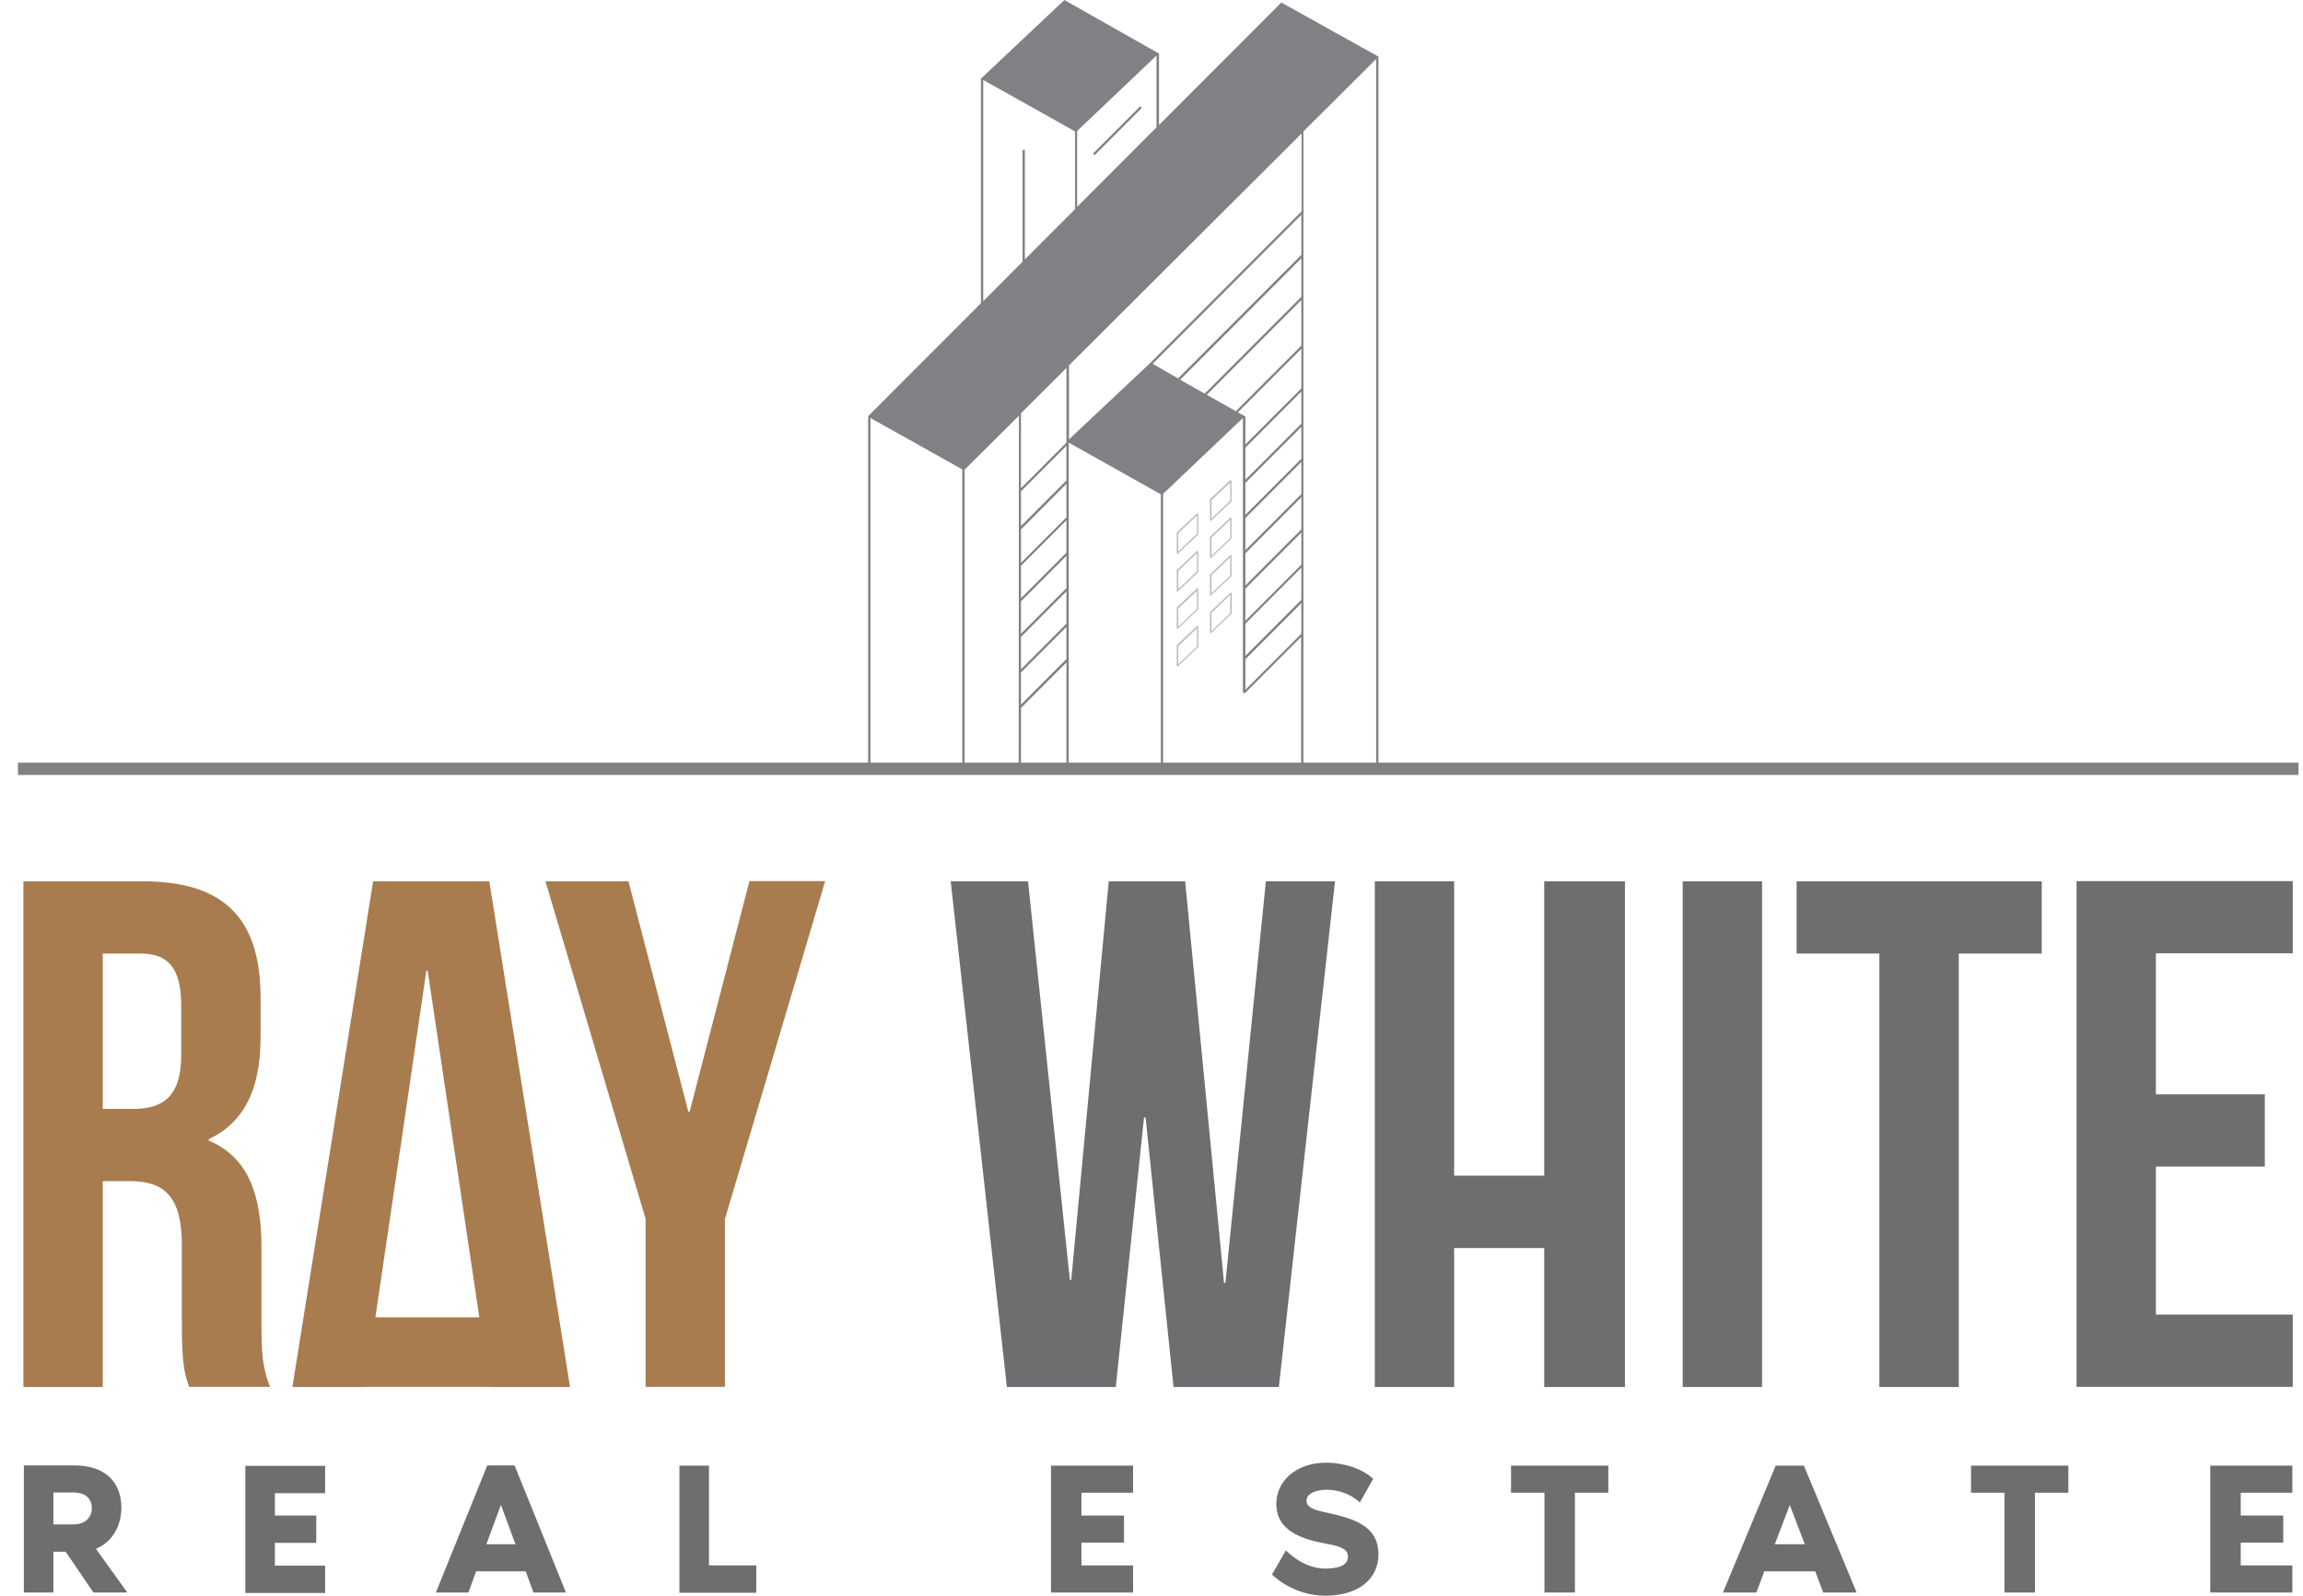
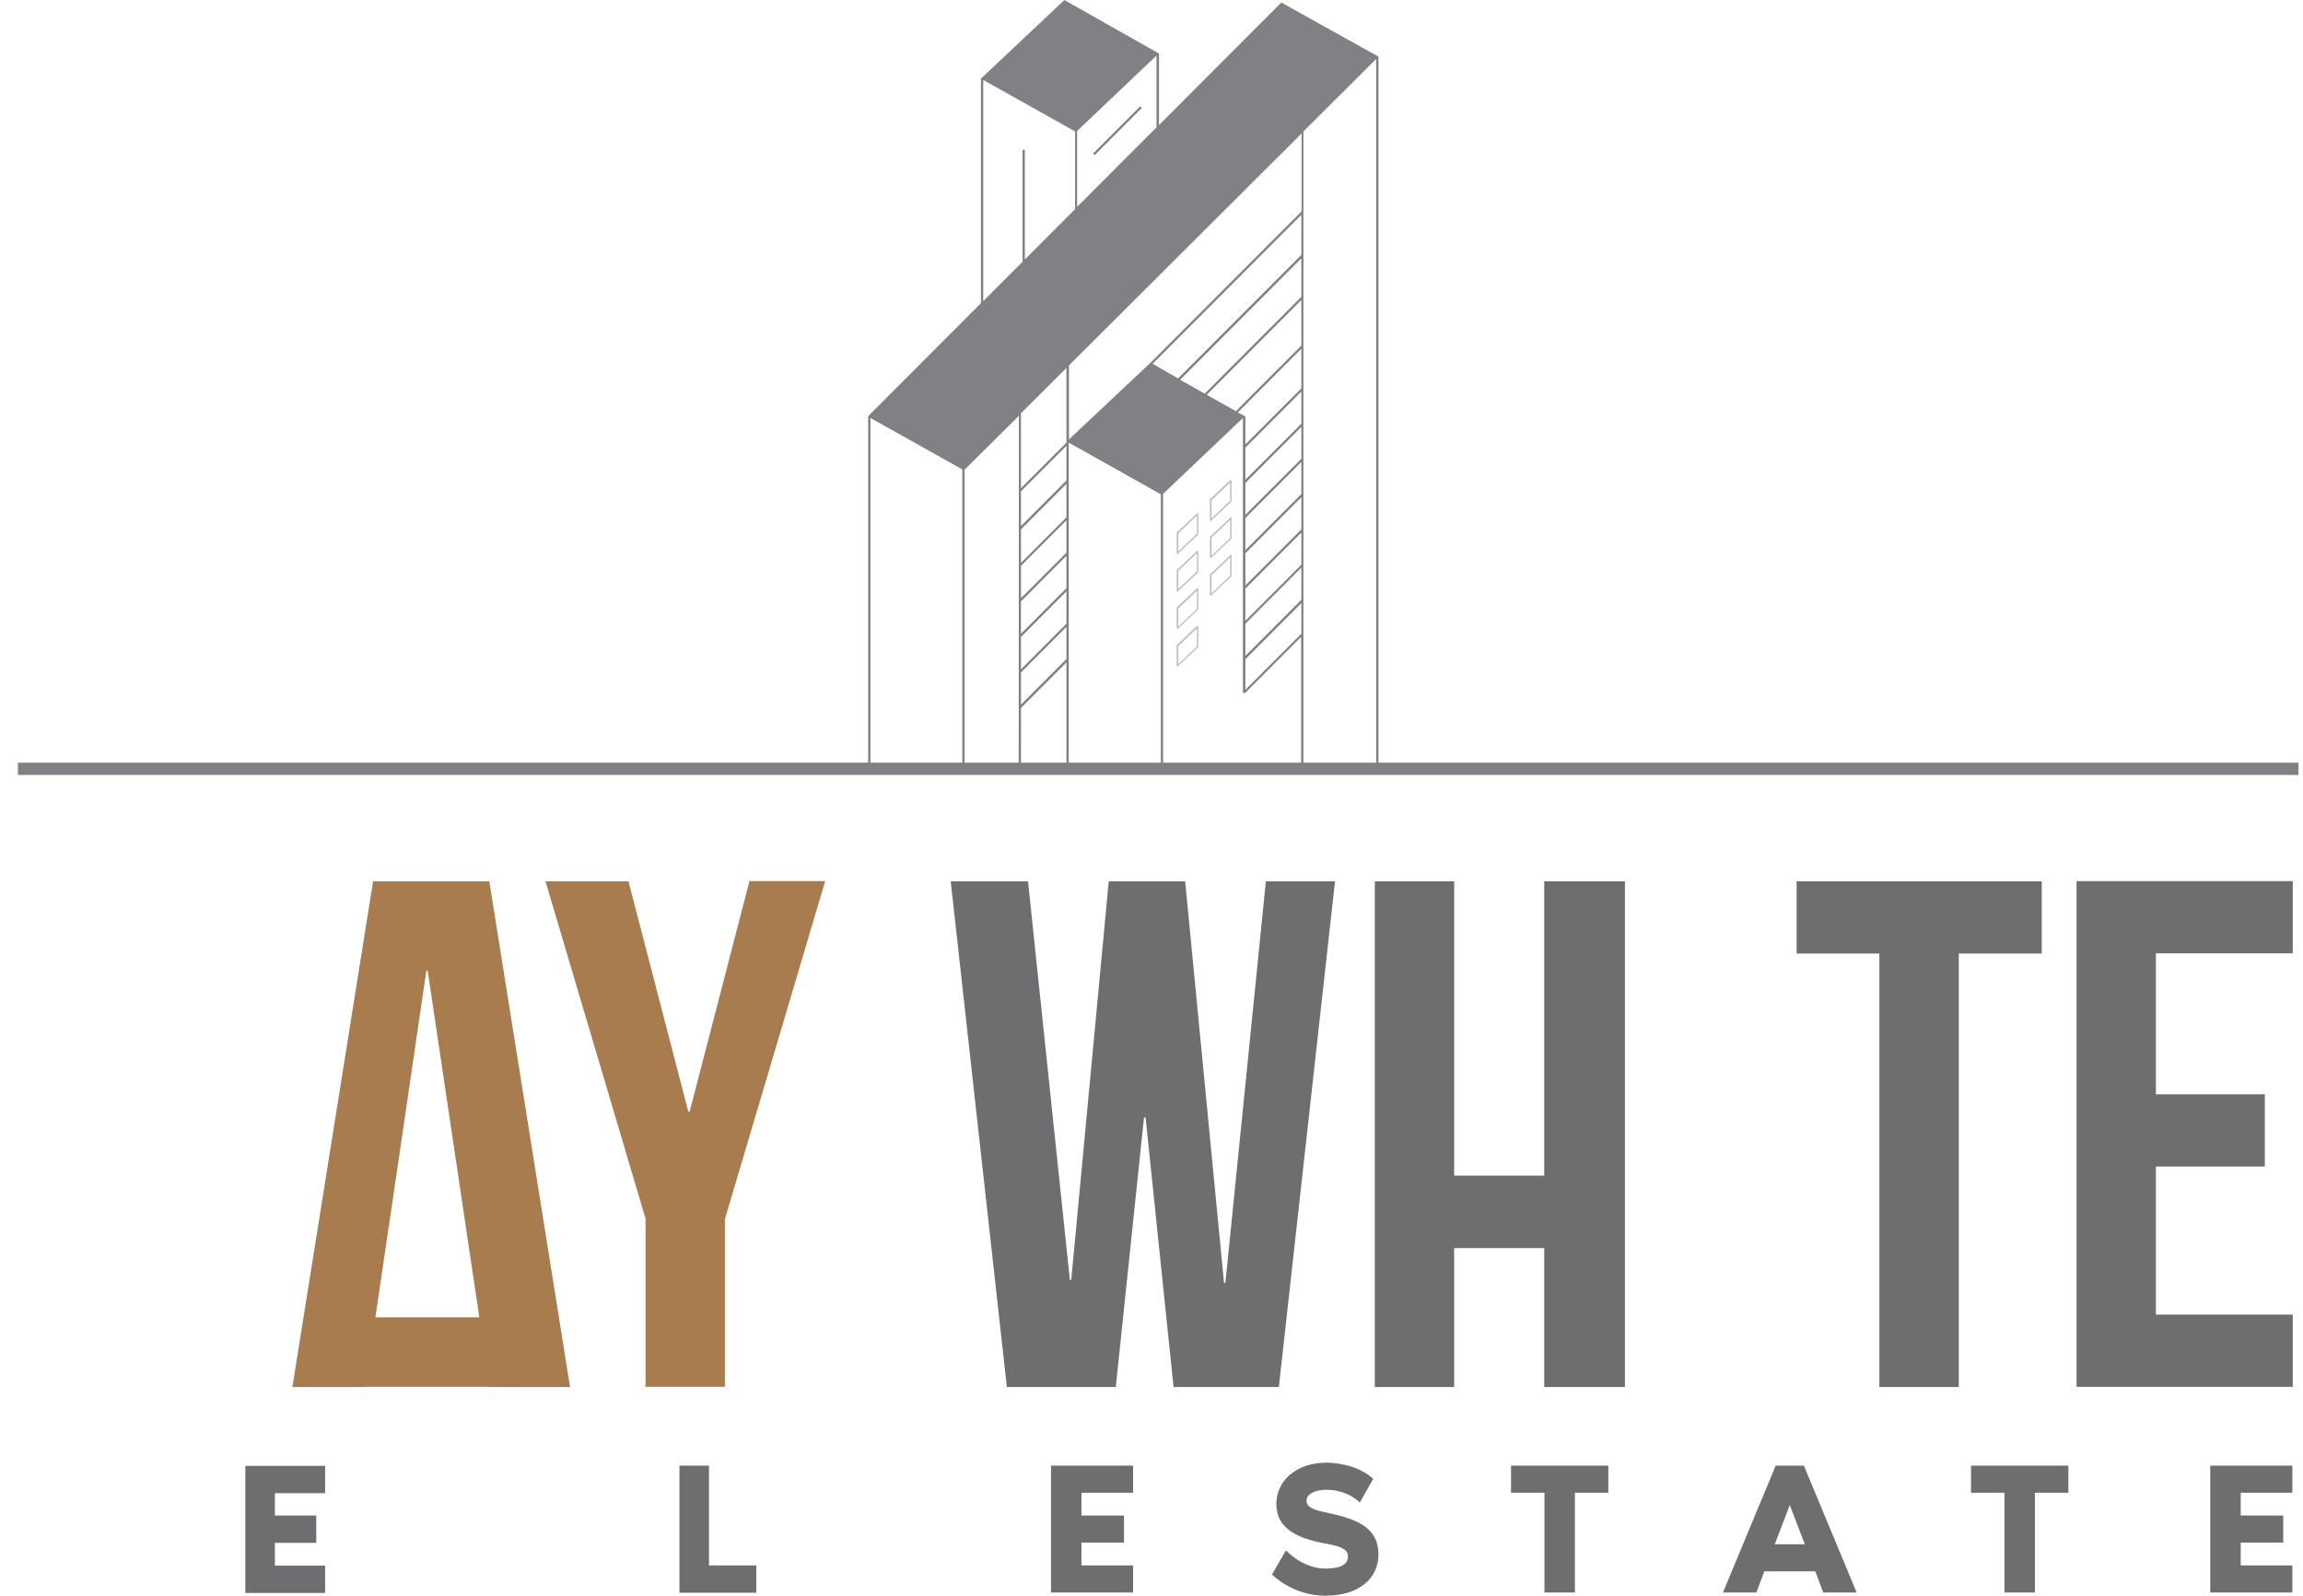
<svg xmlns="http://www.w3.org/2000/svg" width="101" height="70" viewBox="0 0 101 70" fill="none">
-   <path d="M8.296 60.846C8.106 60.277 7.976 59.927 7.976 58.118V54.631C7.976 52.572 7.278 51.813 5.703 51.813H4.506V60.846H1.026V38.662H6.271C9.881 38.662 11.427 40.341 11.427 43.769V45.508C11.427 47.786 10.699 49.245 9.153 49.974V50.034C10.888 50.764 11.467 52.413 11.467 54.721V58.138C11.467 59.218 11.497 60.007 11.846 60.837H8.296V60.846ZM4.506 41.83V48.645H5.862C7.159 48.645 7.947 48.076 7.947 46.297V44.108C7.947 42.52 7.408 41.83 6.171 41.83H4.506Z" fill="#A87C4F" />
  <path d="M28.321 53.492L23.923 38.663H27.563L30.186 48.765H30.245L32.868 38.653H36.189L31.791 53.482V60.837H28.311V53.492H28.321Z" fill="#A87C4F" />
  <path d="M50.241 49.025H50.171L48.934 60.846H44.157L41.694 38.662H45.085L46.92 56.15H46.98L48.625 38.662H51.976L53.681 56.28H53.741L55.516 38.662H58.548L56.085 60.846H51.467L50.241 49.025Z" fill="#6D6E70" />
  <path d="M63.773 60.846H60.293V38.662H63.773V51.573H67.723V38.662H71.263V60.846H67.723V54.751H63.773V60.846Z" fill="#6D6E70" />
-   <path d="M73.796 38.662H77.276V60.846H73.796V38.662Z" fill="#6D6E70" />
  <path d="M78.792 38.662H89.543V41.83H85.903V60.846H82.422V41.83H78.792V38.662Z" fill="#6D6E70" />
  <path d="M94.549 48.006H99.326V51.174H94.549V57.669H100.552V60.837H91.069V38.653H100.552V41.82H94.549V48.006Z" fill="#6D6E70" />
  <path d="M21.489 60.846H25L21.459 38.662H16.363L12.823 60.846H16.015V60.837H21.48C21.489 60.837 21.489 60.837 21.489 60.846ZM16.463 57.789C17.211 52.722 17.959 47.656 18.697 42.59H18.757C19.515 47.656 20.263 52.722 21.021 57.789H16.463Z" fill="#A87C4F" />
  <path d="M100.553 33.706H1.036V33.746H100.553V33.706Z" stroke="#808184" stroke-width="0.5" stroke-miterlimit="10" />
  <path d="M60.462 2.488C59.036 1.699 57.61 0.899 56.194 0.11C54.878 1.429 52.953 3.358 50.829 5.486V2.348C49.443 1.569 48.056 0.779 46.68 0C45.464 1.149 44.237 2.298 43.02 3.448V13.3C41.056 15.269 39.301 17.028 38.064 18.267C38.064 18.267 38.064 18.267 38.074 18.267V33.746H38.174V18.337C39.52 19.086 40.856 19.836 42.203 20.595V33.766H42.302V20.605C42.971 19.946 43.778 19.136 44.686 18.237L44.676 33.766H44.776V31.058L46.77 29.059V33.776H46.87V19.416C48.216 20.176 49.562 20.925 50.909 21.684V33.676H51.008V21.665C52.175 20.555 53.342 19.446 54.509 18.337V30.398H54.609L57.062 27.94V33.756H57.162V9.323L57.181 9.303L57.162 9.283V5.766C58.398 4.537 59.495 3.448 60.353 2.588V33.766H60.453V2.498H60.443C60.453 2.498 60.462 2.488 60.462 2.488ZM50.719 5.586C49.602 6.705 48.425 7.884 47.239 9.074V5.746C48.396 4.647 49.552 3.547 50.719 2.438V5.586ZM43.12 3.507C44.466 4.257 45.803 5.016 47.149 5.766V9.173C46.411 9.913 45.673 10.652 44.945 11.382V6.575H44.845V11.482C44.257 12.071 43.679 12.651 43.12 13.211V3.507ZM46.77 16.139V19.416L44.776 21.415V18.127C45.404 17.508 46.072 16.838 46.77 16.139ZM44.776 21.555L46.77 19.556V21.075L44.776 23.073V21.555ZM44.776 27.94L46.77 25.942V27.36L44.776 29.359V27.94ZM46.77 25.802L44.776 27.8V26.381L46.77 24.383V25.802ZM46.77 24.243L44.776 26.241V24.822L46.77 22.824V24.243ZM46.77 22.694L44.776 24.692V23.223L46.77 21.225V22.694ZM46.77 28.909L44.776 30.908V29.499L46.77 27.5V28.909ZM57.072 26.311L54.618 28.769V27.36L57.072 24.902V26.311ZM57.072 24.772L54.618 27.23V25.822L57.072 23.363V24.772ZM57.072 23.223L54.618 25.682V24.273L57.072 21.814V23.223ZM57.072 21.674L54.618 24.133V22.724L57.072 20.265V21.674ZM57.072 20.126L54.618 22.584V21.185L57.072 18.727V20.126ZM57.072 18.587L54.618 21.045V19.636L57.072 17.178V18.587ZM57.072 15.159L54.2 18.037C53.771 17.797 53.352 17.558 52.923 17.318L57.072 13.161V15.159ZM57.072 13.021L52.833 17.268C52.474 17.068 52.115 16.858 51.756 16.658L57.072 11.332V13.021ZM54.289 18.087L57.072 15.299V17.038L54.618 19.496V18.267H54.589L54.599 18.257C54.489 18.207 54.389 18.147 54.289 18.087ZM54.618 30.258V28.919L57.072 26.461V27.8L54.618 30.258ZM57.072 11.182L51.667 16.598C51.298 16.388 50.919 16.178 50.55 15.959L57.072 9.423V11.182ZM57.072 9.283L50.46 15.909C49.263 17.028 48.077 18.157 46.88 19.276V16.029C50.131 12.791 54.01 8.914 57.082 5.856V9.283H57.072Z" fill="#808184" />
  <path d="M50.004 4.665L47.938 6.735L48.008 6.806L50.075 4.735L50.004 4.665Z" fill="#808184" />
  <path d="M52.554 22.574H52.534L52.554 22.554L52.514 22.504L51.617 23.353H51.607V23.363L51.597 23.373L51.607 23.383V24.233H51.627L51.597 24.262L51.637 24.312L52.544 23.453H52.554V23.443L52.564 23.433L52.554 23.423V22.574ZM51.677 23.393L52.495 22.614V23.413L51.677 24.193V23.393Z" fill="#BBBDBF" />
  <path d="M53.063 21.934V22.784H53.083L53.053 22.814L53.093 22.864L54 22.004H54.01V21.984L54.02 21.974L54.01 21.964V21.115H53.99L54.01 21.095L53.97 21.045L53.073 21.894H53.063V21.904L53.053 21.914L53.063 21.934ZM53.95 21.964L53.133 22.744V21.944L53.95 21.165V21.964Z" fill="#BBBDBF" />
  <path d="M52.554 24.223H52.534L52.554 24.203L52.514 24.153L51.617 25.002H51.607V25.012L51.597 25.022L51.607 25.032V25.881H51.627L51.597 25.911L51.637 25.961L52.544 25.102H52.554V25.092L52.564 25.082L52.554 25.072V24.223ZM51.677 25.042L52.495 24.262V25.062L51.677 25.841V25.042Z" fill="#BBBDBF" />
  <path d="M54.02 22.754H54L54.02 22.734L53.98 22.684L53.083 23.533H53.063V23.543L53.053 23.553L53.063 23.563V24.413H53.083L53.053 24.443L53.093 24.492L54 23.633H54.01V23.623L54.02 23.613L54.01 23.603V22.754H54.02ZM53.133 23.583L53.95 22.804V23.603L53.133 24.383V23.583Z" fill="#BBBDBF" />
  <path d="M52.554 25.861H52.534L52.554 25.841L52.514 25.791L51.617 26.641H51.607V26.651L51.597 26.661L51.607 26.671V27.52H51.627L51.597 27.55L51.637 27.6L52.544 26.741H52.554V26.731L52.564 26.721L52.554 26.711V25.861ZM51.677 26.691L52.495 25.911V26.711L51.677 27.49V26.691Z" fill="#BBBDBF" />
  <path d="M54.02 24.403H54L54.02 24.383L53.98 24.333L53.083 25.182H53.063V25.192L53.053 25.202L53.063 25.212V26.061H53.083L53.053 26.091L53.093 26.141L54 25.282H54.01L54.02 25.272L54.01 25.262V24.403H54.02ZM53.133 25.232L53.95 24.453V25.252L53.133 26.031V25.232Z" fill="#BBBDBF" />
  <path d="M52.554 28.36V27.51H52.534L52.554 27.49L52.514 27.44L51.617 28.29H51.607V28.3L51.597 28.31L51.607 28.32V29.169H51.627L51.597 29.199L51.637 29.249L52.544 28.39H52.554V28.38L52.564 28.37L52.554 28.36ZM51.677 28.34L52.495 27.56V28.36L51.677 29.139V28.34Z" fill="#BBBDBF" />
-   <path d="M54.02 26.901V26.051H54L54.02 26.031L53.98 25.981L53.083 26.831H53.063V26.841L53.053 26.851L53.063 26.861V27.71H53.083L53.053 27.74L53.093 27.79L54 26.931H54.01V26.921L54.02 26.911V26.901ZM53.133 26.881L53.95 26.101V26.901L53.133 27.68V26.881Z" fill="#BBBDBF" />
  <path d="M47.428 65.483V66.483H49.293V67.672H47.428V68.671H49.692V69.86H46.092V64.294H49.692V65.483H47.428Z" fill="#6D6E70" />
  <path d="M60.453 68.191C60.453 69.221 59.635 70 58.119 70C56.683 70 55.785 69.071 55.785 69.071L56.394 68.012C57.012 68.621 57.65 68.811 58.119 68.811C58.857 68.811 59.116 68.591 59.116 68.281C59.116 68.012 58.917 67.852 58.179 67.722C56.683 67.462 55.975 66.932 55.975 65.973C55.975 64.994 56.803 64.164 58.189 64.164C58.368 64.164 59.485 64.194 60.223 64.874L59.635 65.913C59.635 65.913 59.116 65.353 58.169 65.353C57.71 65.353 57.301 65.523 57.301 65.823C57.301 66.083 57.491 66.213 58.169 66.353C59.495 66.632 60.453 66.992 60.453 68.191Z" fill="#6D6E70" />
  <path d="M70.535 64.294V65.483H69.069V69.86H67.733V65.483H66.267V64.294H70.535Z" fill="#6D6E70" />
  <path d="M79.61 68.931H77.376L77.027 69.86H75.561L77.875 64.294H79.111L81.425 69.86H79.959L79.61 68.931ZM79.151 67.742L78.493 66.023L77.835 67.742H79.151Z" fill="#6D6E70" />
  <path d="M90.71 64.294V65.483H89.243V69.86H87.907V65.483H86.441V64.294H90.71Z" fill="#6D6E70" />
  <path d="M98.269 65.483V66.483H100.134V67.672H98.269V68.671H100.533V69.86H96.933V64.294H100.533V65.483H98.269Z" fill="#6D6E70" />
-   <path d="M4.097 69.86L2.881 68.072H2.342V69.86H1.046V64.284H3.25C4.666 64.284 5.324 65.064 5.324 66.143C5.324 66.932 4.925 67.652 4.207 67.942L5.583 69.86H4.097ZM2.342 66.872H3.24C3.668 66.872 4.027 66.612 4.027 66.173C4.027 65.673 3.668 65.473 3.24 65.473H2.342V66.872Z" fill="#6D6E70" />
  <path d="M12.055 65.483V66.483H13.87V67.682H12.055V68.681H14.259V69.88H10.759V64.304H14.259V65.503H12.055V65.483Z" fill="#6D6E70" />
-   <path d="M23.055 68.931H20.881L20.542 69.86H19.116L21.37 64.284H22.567L24.82 69.86H23.394L23.055 68.931ZM22.606 67.742L21.968 66.013L21.33 67.742H22.606Z" fill="#6D6E70" />
  <path d="M33.167 68.671V69.87H29.797V64.294H31.093V68.671H33.167Z" fill="#6D6E70" />
</svg>